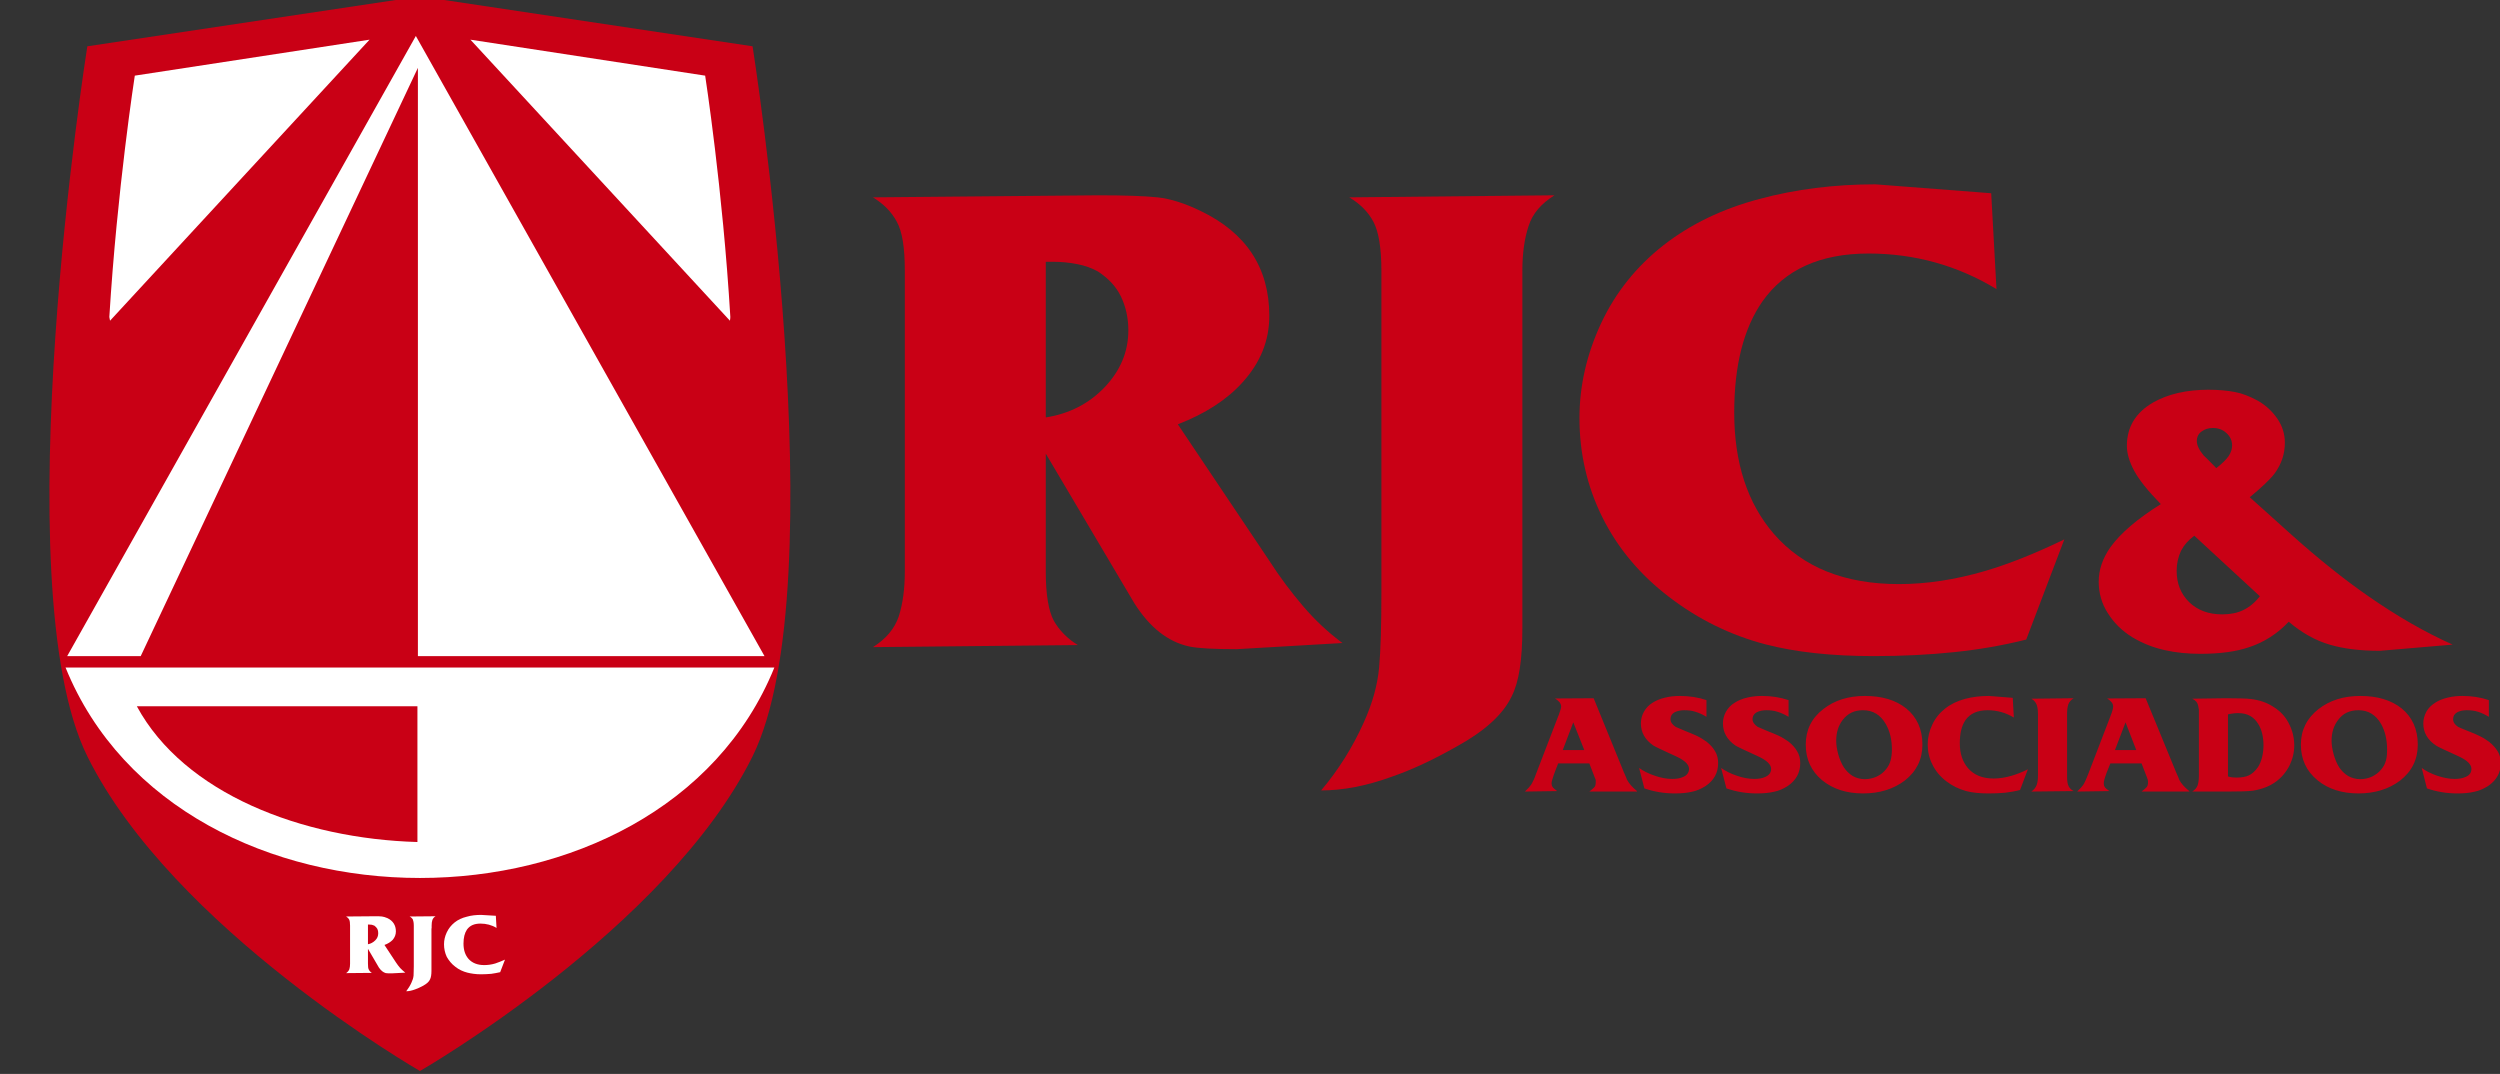
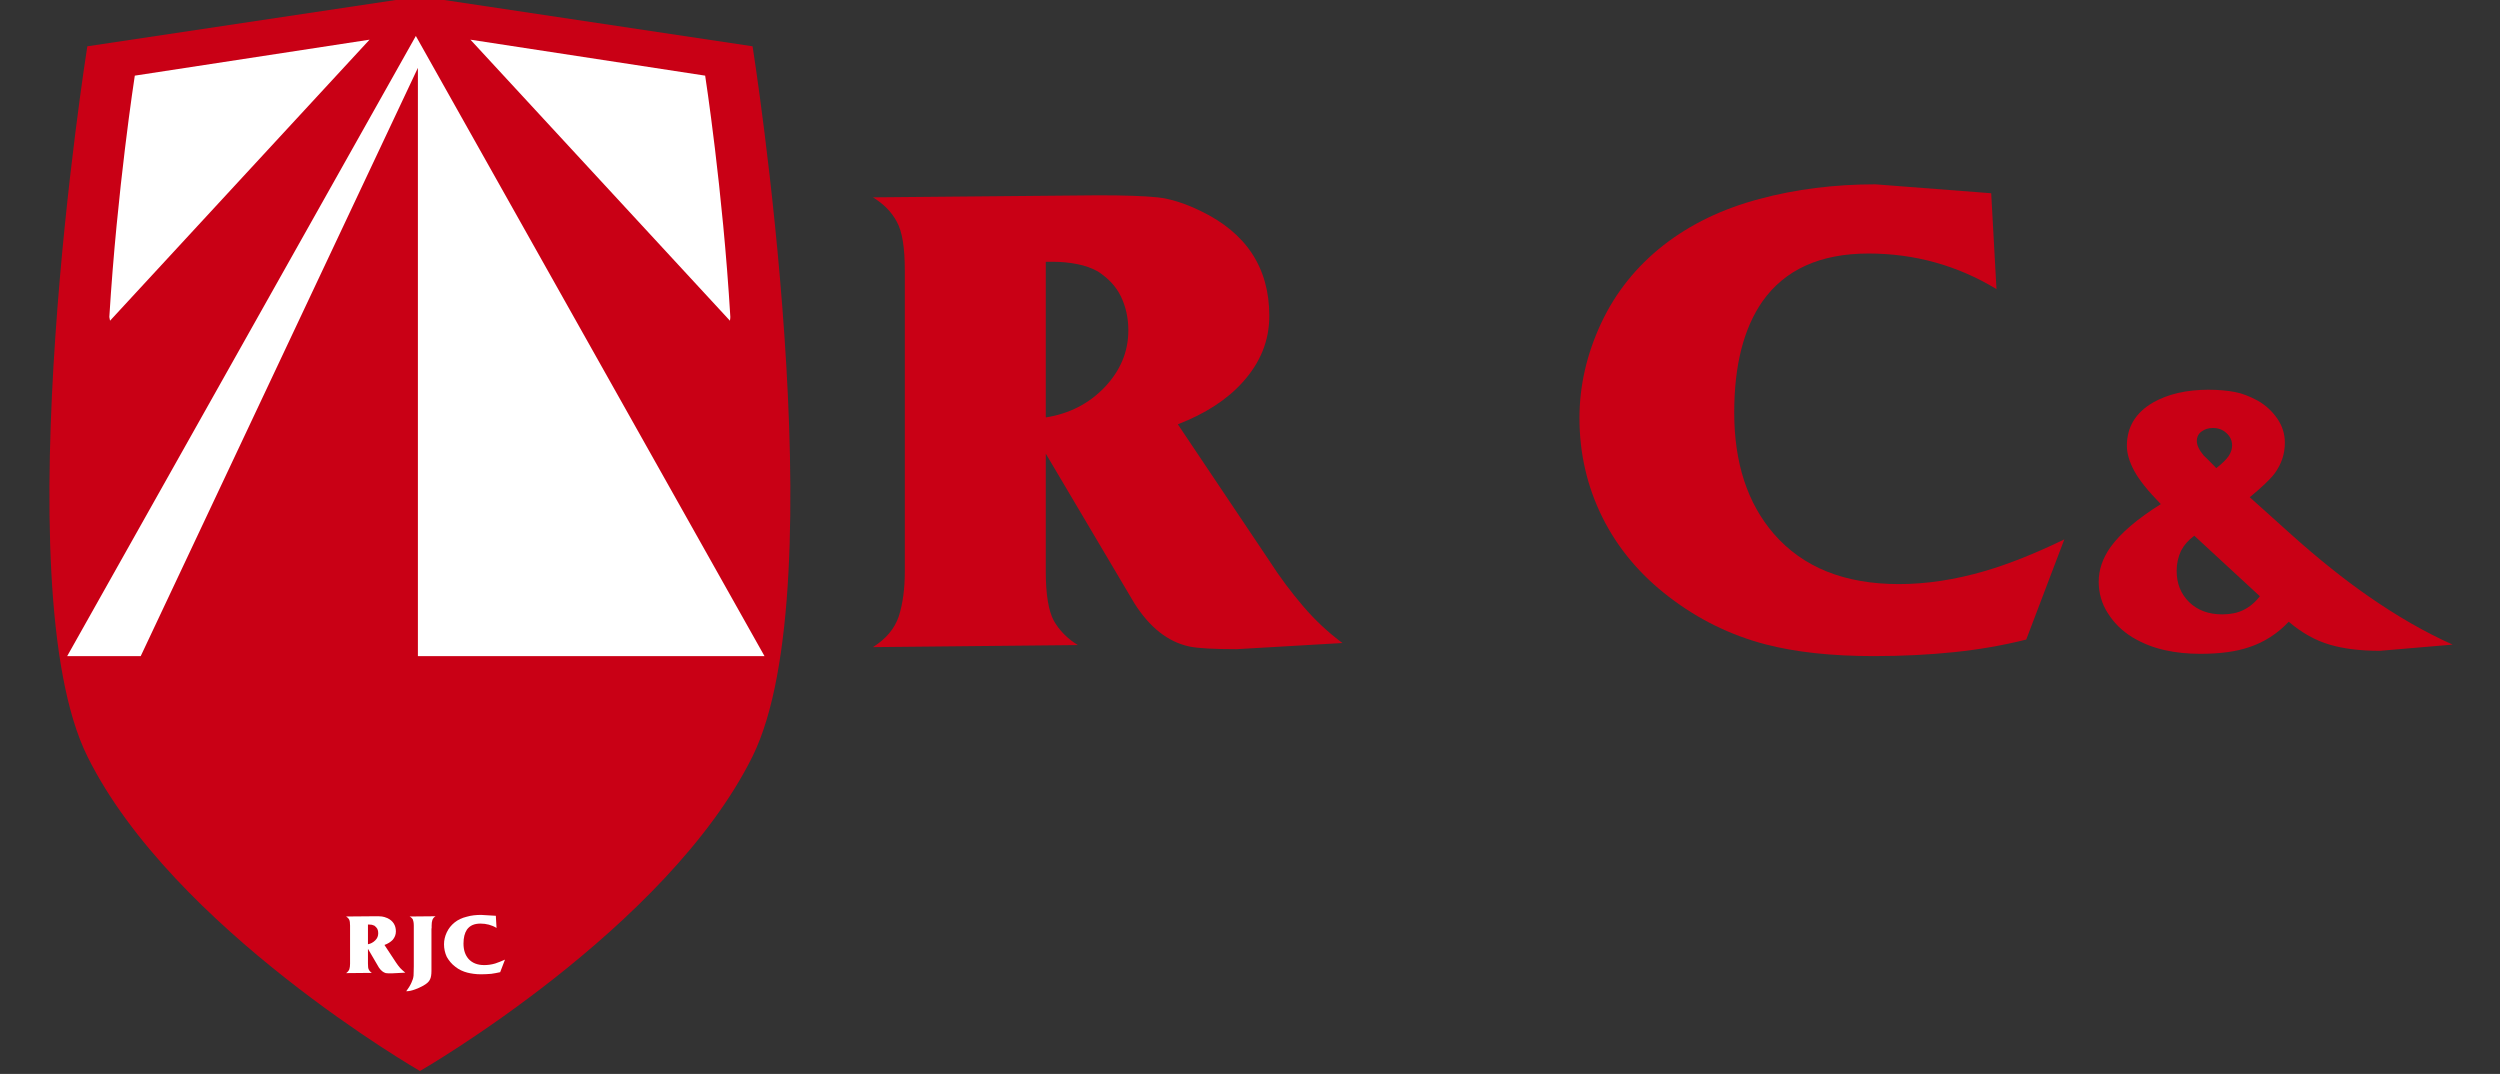
<svg xmlns="http://www.w3.org/2000/svg" width="42.6pt" height="18.3pt" viewBox="0 0 42.6 18.3" version="1.1">
  <rect x="0" y="0" width="42.6" height="18.3" fill="#333333" stroke="none" />
  <defs>
    <clipPath id="clip1">
      <path d="M 0 0 L 14 0 L 14 18.301 L 0 18.301 Z M 0 0 " />
    </clipPath>
    <clipPath id="clip2">
      <path d="M 25 11 L 42.602 11 L 42.602 14 L 25 14 Z M 25 11 " />
    </clipPath>
  </defs>
  <g id="surface1">
    <g clip-path="url(#clip1)" clip-rule="nonzero">
      <path style=" stroke:none;fill-rule:evenodd;fill:rgb(78.906%,0%,8.228%);fill-opacity:1;" d="M 7.156 18.25 C 7.156 18.25 2.941 15.824 1.488 12.887 C 0.035 9.945 1.488 0.789 1.488 0.789 L 7.156 -0.062 L 12.824 0.789 C 12.824 0.789 14.273 9.945 12.824 12.887 C 11.371 15.824 7.156 18.25 7.156 18.25 Z M 7.156 18.25 " />
    </g>
    <path style=" stroke:none;fill-rule:evenodd;fill:rgb(100%,100%,100%);fill-opacity:1;" d="M 7.121 11.18 L 13.027 11.18 L 7.086 0.613 L 1.145 11.18 L 2.398 11.18 L 7.121 1.156 Z M 7.121 11.18 " />
-     <path style=" stroke:none;fill-rule:evenodd;fill:rgb(100%,100%,100%);fill-opacity:1;" d="M 1.117 11.375 L 13.195 11.375 C 11.258 16.156 3.055 16.156 1.117 11.375 Z M 1.117 11.375 " />
    <path style=" stroke:none;fill-rule:evenodd;fill:rgb(78.906%,0%,8.228%);fill-opacity:1;" d="M 2.332 12.035 C 3.137 13.523 5.148 14.293 7.113 14.348 L 7.113 12.035 Z M 2.332 12.035 " />
    <path style=" stroke:none;fill-rule:evenodd;fill:rgb(78.906%,0%,8.228%);fill-opacity:1;" d="M 1.648 5.766 C 1.793 3.336 2.129 1.168 2.129 1.168 L 6.551 0.414 L 6.703 0.578 L 1.66 5.832 C 1.656 5.809 1.652 5.789 1.648 5.766 Z M 1.648 5.766 " />
    <path style=" stroke:none;fill-rule:evenodd;fill:rgb(100%,100%,100%);fill-opacity:1;" d="M 1.863 5.402 C 1.996 3.227 2.297 1.289 2.297 1.289 L 6.297 0.676 L 1.875 5.465 C 1.871 5.445 1.867 5.422 1.863 5.402 Z M 1.863 5.402 " />
-     <path style=" stroke:none;fill-rule:evenodd;fill:rgb(78.906%,0%,8.228%);fill-opacity:1;" d="M 12.664 5.766 C 12.516 3.336 12.18 1.168 12.18 1.168 L 7.758 0.414 L 7.609 0.578 L 12.652 5.832 C 12.656 5.809 12.66 5.789 12.664 5.766 Z M 12.664 5.766 " />
+     <path style=" stroke:none;fill-rule:evenodd;fill:rgb(78.906%,0%,8.228%);fill-opacity:1;" d="M 12.664 5.766 C 12.516 3.336 12.18 1.168 12.18 1.168 L 7.758 0.414 L 7.609 0.578 L 12.652 5.832 C 12.656 5.809 12.66 5.789 12.664 5.766 M 12.664 5.766 " />
    <path style=" stroke:none;fill-rule:evenodd;fill:rgb(100%,100%,100%);fill-opacity:1;" d="M 12.445 5.402 C 12.316 3.227 12.016 1.289 12.016 1.289 L 8.016 0.676 L 12.438 5.465 C 12.441 5.445 12.445 5.422 12.445 5.402 Z M 12.445 5.402 " />
    <path style=" stroke:none;fill-rule:evenodd;fill:rgb(100%,100%,100%);fill-opacity:1;" d="M 6.906 16.574 L 6.676 16.586 C 6.629 16.586 6.594 16.586 6.574 16.582 C 6.531 16.57 6.492 16.539 6.457 16.488 L 6.27 16.168 L 6.27 16.371 C 6.27 16.395 6.27 16.41 6.27 16.418 C 6.27 16.469 6.273 16.504 6.285 16.523 C 6.297 16.547 6.312 16.562 6.336 16.578 L 5.898 16.582 C 5.926 16.562 5.941 16.543 5.953 16.516 C 5.961 16.488 5.965 16.457 5.965 16.422 C 5.965 16.398 5.965 16.383 5.965 16.371 L 5.965 15.824 C 5.965 15.801 5.965 15.785 5.965 15.773 C 5.965 15.727 5.961 15.691 5.949 15.668 C 5.938 15.648 5.918 15.629 5.898 15.617 L 6.379 15.613 C 6.438 15.613 6.48 15.613 6.508 15.617 C 6.535 15.621 6.566 15.629 6.602 15.645 C 6.699 15.691 6.746 15.77 6.746 15.871 C 6.746 15.926 6.727 15.973 6.691 16.016 C 6.656 16.051 6.609 16.082 6.551 16.102 L 6.746 16.398 C 6.77 16.434 6.793 16.465 6.82 16.496 C 6.848 16.523 6.875 16.551 6.906 16.574 Z M 6.445 15.902 C 6.445 15.875 6.441 15.852 6.43 15.828 C 6.418 15.809 6.402 15.789 6.379 15.773 C 6.367 15.77 6.352 15.762 6.336 15.758 C 6.316 15.758 6.301 15.754 6.285 15.754 L 6.27 15.754 L 6.27 16.09 C 6.316 16.082 6.359 16.059 6.395 16.023 C 6.43 15.988 6.445 15.949 6.445 15.902 Z M 6.445 15.902 " />
    <path style=" stroke:none;fill-rule:evenodd;fill:rgb(100%,100%,100%);fill-opacity:1;" d="M 7.352 15.82 L 7.352 16.543 C 7.352 16.609 7.344 16.656 7.328 16.688 C 7.312 16.727 7.273 16.762 7.211 16.797 C 7.16 16.824 7.117 16.844 7.074 16.859 C 7.02 16.879 6.969 16.891 6.922 16.891 C 6.957 16.844 6.988 16.797 7.012 16.742 C 7.031 16.703 7.043 16.664 7.047 16.625 C 7.047 16.59 7.051 16.535 7.051 16.465 L 7.051 15.82 C 7.051 15.801 7.051 15.785 7.051 15.773 C 7.051 15.723 7.043 15.688 7.035 15.668 C 7.023 15.648 7.004 15.629 6.98 15.617 L 7.422 15.613 C 7.395 15.629 7.375 15.652 7.367 15.68 C 7.359 15.703 7.355 15.734 7.355 15.773 C 7.355 15.797 7.355 15.812 7.355 15.82 Z M 7.352 15.82 " />
    <path style=" stroke:none;fill-rule:evenodd;fill:rgb(100%,100%,100%);fill-opacity:1;" d="M 8.605 16.352 L 8.523 16.566 C 8.473 16.578 8.422 16.586 8.371 16.594 C 8.316 16.598 8.258 16.602 8.199 16.602 C 8.105 16.602 8.031 16.59 7.965 16.574 C 7.891 16.555 7.82 16.523 7.758 16.473 C 7.695 16.426 7.648 16.367 7.613 16.305 C 7.582 16.238 7.566 16.168 7.566 16.09 C 7.566 16.02 7.582 15.953 7.613 15.887 C 7.645 15.82 7.688 15.766 7.746 15.719 C 7.805 15.672 7.871 15.641 7.953 15.621 C 8.031 15.598 8.113 15.59 8.199 15.59 L 8.449 15.605 L 8.461 15.812 C 8.379 15.762 8.285 15.738 8.188 15.738 C 8.082 15.738 8.008 15.77 7.957 15.84 C 7.918 15.898 7.898 15.977 7.898 16.078 C 7.898 16.188 7.926 16.273 7.984 16.34 C 8.047 16.41 8.137 16.445 8.25 16.445 C 8.309 16.445 8.371 16.438 8.438 16.418 C 8.488 16.402 8.543 16.379 8.605 16.352 Z M 8.605 16.352 " />
    <g clip-path="url(#clip2)" clip-rule="nonzero">
-       <path style=" stroke:none;fill-rule:evenodd;fill:rgb(78.906%,0%,8.228%);fill-opacity:1;" d="M 27.895 13.488 L 27.082 13.488 C 27.117 13.461 27.145 13.438 27.164 13.418 C 27.184 13.398 27.191 13.371 27.191 13.336 C 27.191 13.312 27.191 13.297 27.191 13.289 C 27.184 13.27 27.176 13.254 27.172 13.242 L 27.082 13.008 L 26.551 13.008 L 26.488 13.172 C 26.477 13.199 26.469 13.227 26.457 13.266 C 26.445 13.301 26.438 13.328 26.438 13.348 C 26.438 13.371 26.445 13.391 26.453 13.406 C 26.465 13.426 26.492 13.449 26.535 13.48 L 25.984 13.488 C 26.031 13.445 26.07 13.402 26.098 13.359 C 26.117 13.324 26.145 13.273 26.168 13.203 L 26.539 12.238 C 26.555 12.195 26.57 12.164 26.574 12.145 C 26.59 12.098 26.602 12.062 26.602 12.043 C 26.602 12.012 26.59 11.988 26.574 11.965 C 26.555 11.945 26.531 11.922 26.496 11.902 L 27.156 11.898 L 27.66 13.133 L 27.664 13.145 C 27.703 13.23 27.723 13.277 27.723 13.285 C 27.758 13.348 27.812 13.414 27.895 13.48 Z M 26.996 12.781 L 26.809 12.309 L 26.629 12.781 Z M 29.277 13.004 C 29.277 13.168 29.207 13.297 29.062 13.395 C 28.988 13.441 28.91 13.477 28.828 13.492 C 28.742 13.512 28.648 13.52 28.539 13.52 C 28.359 13.52 28.188 13.492 28.02 13.434 L 27.93 13.086 C 28.008 13.141 28.094 13.184 28.199 13.219 C 28.301 13.254 28.398 13.273 28.496 13.273 C 28.57 13.273 28.633 13.262 28.684 13.238 C 28.746 13.211 28.781 13.164 28.781 13.102 C 28.781 13.027 28.707 12.957 28.566 12.891 C 28.332 12.785 28.203 12.723 28.172 12.703 C 28.031 12.605 27.961 12.48 27.961 12.328 C 27.961 12.258 27.977 12.191 28.012 12.129 C 28.047 12.066 28.094 12.016 28.156 11.977 C 28.223 11.934 28.293 11.906 28.375 11.887 C 28.457 11.867 28.539 11.859 28.625 11.859 C 28.789 11.859 28.938 11.883 29.078 11.93 L 29.078 12.215 C 29.016 12.176 28.953 12.148 28.891 12.129 C 28.832 12.109 28.766 12.102 28.699 12.102 C 28.637 12.102 28.586 12.113 28.535 12.137 C 28.488 12.164 28.465 12.203 28.465 12.254 C 28.465 12.305 28.496 12.348 28.555 12.387 C 28.578 12.398 28.633 12.422 28.719 12.457 C 28.805 12.492 28.867 12.516 28.906 12.535 C 28.973 12.566 29.027 12.602 29.078 12.637 C 29.145 12.691 29.195 12.746 29.227 12.805 C 29.262 12.863 29.277 12.93 29.277 13.004 Z M 30.676 13.004 C 30.676 13.168 30.605 13.297 30.461 13.395 C 30.387 13.441 30.309 13.477 30.227 13.492 C 30.141 13.512 30.047 13.52 29.938 13.52 C 29.758 13.52 29.586 13.492 29.418 13.434 L 29.328 13.086 C 29.406 13.141 29.492 13.184 29.598 13.219 C 29.699 13.254 29.797 13.273 29.895 13.273 C 29.969 13.273 30.031 13.262 30.082 13.238 C 30.145 13.211 30.18 13.164 30.18 13.102 C 30.18 13.027 30.105 12.957 29.965 12.891 C 29.73 12.785 29.602 12.723 29.57 12.703 C 29.43 12.605 29.359 12.48 29.359 12.328 C 29.359 12.258 29.375 12.191 29.41 12.129 C 29.445 12.066 29.492 12.016 29.555 11.977 C 29.621 11.934 29.691 11.906 29.773 11.887 C 29.855 11.867 29.938 11.859 30.023 11.859 C 30.188 11.859 30.336 11.883 30.477 11.93 L 30.477 12.215 C 30.414 12.176 30.352 12.148 30.289 12.129 C 30.23 12.109 30.164 12.102 30.098 12.102 C 30.035 12.102 29.984 12.113 29.934 12.137 C 29.887 12.164 29.863 12.203 29.863 12.254 C 29.863 12.305 29.895 12.348 29.953 12.387 C 29.977 12.398 30.031 12.422 30.117 12.457 C 30.203 12.492 30.266 12.516 30.305 12.535 C 30.371 12.566 30.426 12.602 30.477 12.637 C 30.543 12.691 30.594 12.746 30.625 12.805 C 30.66 12.863 30.676 12.93 30.676 13.004 Z M 32.758 12.688 C 32.758 12.941 32.656 13.145 32.457 13.301 C 32.266 13.445 32.031 13.52 31.746 13.52 C 31.465 13.52 31.234 13.445 31.051 13.297 C 30.863 13.141 30.77 12.938 30.77 12.688 C 30.77 12.441 30.867 12.238 31.07 12.082 C 31.258 11.934 31.496 11.859 31.777 11.859 C 32.07 11.859 32.305 11.93 32.48 12.07 C 32.664 12.219 32.758 12.426 32.758 12.688 Z M 32.238 12.77 C 32.238 12.602 32.203 12.457 32.133 12.336 C 32.043 12.18 31.914 12.102 31.746 12.102 C 31.598 12.102 31.484 12.156 31.398 12.27 C 31.324 12.367 31.289 12.484 31.289 12.625 C 31.289 12.691 31.301 12.77 31.324 12.855 C 31.348 12.938 31.379 13.012 31.418 13.074 C 31.457 13.133 31.508 13.184 31.57 13.223 C 31.633 13.258 31.703 13.277 31.777 13.277 C 31.848 13.277 31.914 13.262 31.977 13.234 C 32.043 13.203 32.094 13.164 32.137 13.109 C 32.176 13.062 32.199 13.016 32.215 12.961 C 32.23 12.906 32.238 12.844 32.238 12.77 Z M 34.555 13.109 L 34.422 13.461 C 34.34 13.484 34.254 13.496 34.168 13.508 C 34.082 13.516 33.988 13.52 33.887 13.52 C 33.738 13.52 33.609 13.508 33.504 13.48 C 33.379 13.445 33.266 13.391 33.164 13.312 C 33.062 13.234 32.984 13.141 32.93 13.031 C 32.875 12.926 32.848 12.809 32.848 12.684 C 32.848 12.566 32.875 12.457 32.926 12.348 C 32.977 12.238 33.051 12.148 33.145 12.074 C 33.238 12 33.352 11.945 33.48 11.91 C 33.609 11.875 33.746 11.859 33.891 11.859 L 34.297 11.891 L 34.316 12.227 C 34.18 12.145 34.031 12.102 33.867 12.102 C 33.695 12.102 33.57 12.16 33.492 12.27 C 33.426 12.367 33.395 12.496 33.395 12.664 C 33.395 12.84 33.441 12.98 33.535 13.09 C 33.637 13.207 33.781 13.266 33.973 13.266 C 34.07 13.266 34.172 13.25 34.277 13.219 C 34.359 13.195 34.453 13.16 34.555 13.109 Z M 34.613 13.488 C 34.656 13.461 34.688 13.422 34.707 13.371 C 34.719 13.332 34.727 13.285 34.727 13.227 C 34.727 13.191 34.727 13.164 34.727 13.145 L 34.727 12.242 C 34.727 12.207 34.727 12.18 34.727 12.164 C 34.727 12.082 34.715 12.023 34.695 11.988 C 34.68 11.957 34.652 11.926 34.613 11.906 L 35.336 11.898 C 35.289 11.926 35.258 11.961 35.242 12.008 C 35.23 12.051 35.223 12.102 35.223 12.164 C 35.223 12.199 35.223 12.227 35.223 12.242 L 35.223 13.145 C 35.223 13.18 35.223 13.207 35.223 13.227 C 35.223 13.305 35.23 13.363 35.25 13.398 C 35.266 13.43 35.297 13.461 35.336 13.48 Z M 37.305 13.488 L 36.492 13.488 C 36.527 13.461 36.555 13.438 36.574 13.418 C 36.594 13.398 36.602 13.371 36.602 13.336 C 36.602 13.312 36.602 13.297 36.598 13.289 C 36.594 13.27 36.586 13.254 36.582 13.242 L 36.492 13.008 L 35.961 13.008 L 35.895 13.172 C 35.887 13.199 35.875 13.227 35.863 13.266 C 35.852 13.301 35.848 13.328 35.848 13.348 C 35.848 13.371 35.852 13.391 35.863 13.406 C 35.871 13.426 35.898 13.449 35.945 13.48 L 35.395 13.488 C 35.441 13.445 35.48 13.402 35.508 13.359 C 35.527 13.324 35.551 13.273 35.578 13.203 L 35.949 12.238 C 35.965 12.195 35.977 12.164 35.984 12.145 C 36 12.098 36.008 12.062 36.008 12.043 C 36.008 12.012 36 11.988 35.98 11.965 C 35.965 11.945 35.938 11.922 35.906 11.902 L 36.562 11.898 L 37.07 13.133 L 37.074 13.145 C 37.113 13.23 37.133 13.277 37.133 13.285 C 37.164 13.348 37.223 13.414 37.305 13.48 Z M 36.402 12.781 L 36.219 12.309 L 36.039 12.781 Z M 39.094 12.703 C 39.094 12.82 39.066 12.938 39.012 13.047 C 38.953 13.16 38.875 13.254 38.77 13.328 C 38.664 13.402 38.539 13.449 38.391 13.473 C 38.309 13.484 38.168 13.488 37.961 13.488 L 37.355 13.488 C 37.402 13.461 37.434 13.422 37.449 13.379 C 37.461 13.336 37.469 13.285 37.469 13.223 C 37.469 13.188 37.469 13.16 37.469 13.145 L 37.469 12.402 C 37.469 12.367 37.469 12.34 37.469 12.32 C 37.469 12.301 37.469 12.289 37.469 12.281 C 37.469 12.266 37.469 12.254 37.469 12.246 C 37.469 12.23 37.469 12.219 37.469 12.211 C 37.469 12.199 37.469 12.188 37.469 12.184 C 37.469 12.148 37.469 12.121 37.469 12.094 C 37.465 12.066 37.461 12.043 37.457 12.027 C 37.445 11.969 37.41 11.93 37.355 11.906 L 37.926 11.898 C 38.137 11.898 38.273 11.902 38.344 11.91 C 38.492 11.926 38.621 11.969 38.73 12.039 C 38.852 12.113 38.941 12.207 39 12.324 C 39.062 12.441 39.094 12.566 39.094 12.703 Z M 38.57 12.703 C 38.57 12.555 38.539 12.43 38.48 12.336 C 38.406 12.215 38.297 12.152 38.145 12.152 C 38.117 12.152 38.09 12.152 38.062 12.156 C 38.035 12.16 38 12.164 37.965 12.172 L 37.965 13.23 C 37.984 13.238 38.008 13.242 38.035 13.246 C 38.062 13.246 38.086 13.25 38.109 13.25 C 38.195 13.25 38.27 13.238 38.324 13.211 C 38.379 13.184 38.43 13.137 38.477 13.07 C 38.508 13.02 38.531 12.965 38.547 12.898 C 38.562 12.832 38.57 12.766 38.57 12.703 Z M 41.199 12.688 C 41.199 12.941 41.098 13.145 40.898 13.301 C 40.707 13.445 40.469 13.52 40.188 13.52 C 39.906 13.52 39.672 13.445 39.492 13.297 C 39.301 13.141 39.207 12.938 39.207 12.688 C 39.207 12.441 39.309 12.238 39.508 12.082 C 39.699 11.934 39.934 11.859 40.219 11.859 C 40.512 11.859 40.746 11.93 40.922 12.07 C 41.105 12.219 41.199 12.426 41.199 12.688 Z M 40.676 12.77 C 40.676 12.602 40.641 12.457 40.574 12.336 C 40.484 12.18 40.355 12.102 40.188 12.102 C 40.039 12.102 39.922 12.156 39.84 12.27 C 39.766 12.367 39.73 12.484 39.73 12.625 C 39.73 12.691 39.742 12.77 39.766 12.855 C 39.789 12.938 39.82 13.012 39.859 13.074 C 39.898 13.133 39.949 13.184 40.012 13.223 C 40.074 13.258 40.145 13.277 40.219 13.277 C 40.289 13.277 40.355 13.262 40.418 13.234 C 40.48 13.203 40.535 13.164 40.578 13.109 C 40.617 13.062 40.641 13.016 40.656 12.961 C 40.672 12.906 40.676 12.844 40.676 12.77 Z M 42.613 13.004 C 42.613 13.168 42.539 13.297 42.395 13.395 C 42.32 13.441 42.242 13.477 42.16 13.492 C 42.078 13.512 41.98 13.52 41.875 13.52 C 41.695 13.52 41.52 13.492 41.355 13.434 L 41.266 13.086 C 41.34 13.141 41.43 13.184 41.531 13.219 C 41.637 13.254 41.734 13.273 41.828 13.273 C 41.902 13.273 41.965 13.262 42.016 13.238 C 42.082 13.211 42.113 13.164 42.113 13.102 C 42.113 13.027 42.043 12.957 41.902 12.891 C 41.668 12.785 41.535 12.723 41.508 12.703 C 41.363 12.605 41.293 12.48 41.293 12.328 C 41.293 12.258 41.312 12.191 41.344 12.129 C 41.379 12.066 41.43 12.016 41.492 11.977 C 41.555 11.934 41.629 11.906 41.711 11.887 C 41.789 11.867 41.875 11.859 41.961 11.859 C 42.121 11.859 42.273 11.883 42.41 11.93 L 42.41 12.215 C 42.348 12.176 42.285 12.148 42.227 12.129 C 42.164 12.109 42.102 12.102 42.031 12.102 C 41.973 12.102 41.918 12.113 41.871 12.137 C 41.824 12.164 41.801 12.203 41.801 12.254 C 41.801 12.305 41.828 12.348 41.887 12.387 C 41.91 12.398 41.965 12.422 42.055 12.457 C 42.141 12.492 42.203 12.516 42.238 12.535 C 42.305 12.566 42.363 12.602 42.41 12.637 C 42.477 12.691 42.527 12.746 42.562 12.805 C 42.598 12.863 42.613 12.93 42.613 13.004 Z M 42.613 13.004 " />
-     </g>
+       </g>
    <path style=" stroke:none;fill-rule:evenodd;fill:rgb(78.906%,0%,8.228%);fill-opacity:1;" d="M 22.875 10.957 L 21.07 11.062 C 20.68 11.062 20.41 11.047 20.266 11.016 C 19.902 10.938 19.59 10.691 19.328 10.277 L 17.82 7.73 L 17.82 9.355 C 17.82 9.527 17.82 9.656 17.82 9.742 C 17.82 10.129 17.867 10.41 17.957 10.578 C 18.051 10.742 18.188 10.883 18.367 10.992 L 14.875 11.027 C 15.098 10.887 15.246 10.711 15.316 10.5 C 15.383 10.289 15.418 10.035 15.418 9.742 C 15.418 9.57 15.418 9.441 15.418 9.355 L 15.418 4.996 C 15.418 4.828 15.418 4.699 15.418 4.613 C 15.418 4.223 15.375 3.945 15.281 3.777 C 15.191 3.609 15.055 3.473 14.875 3.363 L 18.719 3.328 C 19.168 3.328 19.504 3.34 19.727 3.363 C 19.945 3.387 20.191 3.465 20.457 3.594 C 21.238 3.969 21.629 4.566 21.629 5.383 C 21.629 5.805 21.477 6.18 21.172 6.516 C 20.906 6.812 20.535 7.051 20.07 7.23 L 21.629 9.555 C 21.809 9.836 22.004 10.094 22.207 10.332 C 22.41 10.57 22.633 10.777 22.875 10.957 Z M 19.227 5.629 C 19.227 5.418 19.184 5.227 19.102 5.055 C 19.02 4.883 18.887 4.742 18.707 4.625 C 18.609 4.57 18.492 4.527 18.355 4.5 C 18.215 4.473 18.082 4.461 17.953 4.461 L 17.82 4.461 L 17.82 7.113 C 18.219 7.051 18.555 6.879 18.824 6.598 C 19.09 6.316 19.227 5.996 19.227 5.629 Z M 19.227 5.629 " />
-     <path style=" stroke:none;fill-rule:evenodd;fill:rgb(78.906%,0%,8.228%);fill-opacity:1;" d="M 25.941 4.996 L 25.941 10.711 C 25.941 11.242 25.883 11.625 25.758 11.867 C 25.613 12.172 25.301 12.457 24.824 12.719 C 24.426 12.945 24.059 13.117 23.719 13.234 C 23.289 13.391 22.883 13.469 22.512 13.469 C 22.809 13.117 23.051 12.73 23.238 12.312 C 23.387 11.984 23.473 11.672 23.5 11.375 C 23.527 11.082 23.539 10.656 23.539 10.102 L 23.539 4.996 C 23.539 4.828 23.539 4.699 23.539 4.613 C 23.539 4.223 23.492 3.945 23.402 3.777 C 23.312 3.609 23.176 3.473 22.992 3.363 L 26.488 3.328 C 26.262 3.469 26.113 3.641 26.047 3.852 C 25.977 4.062 25.941 4.316 25.941 4.613 C 25.941 4.781 25.941 4.91 25.941 4.996 Z M 25.941 4.996 " />
    <path style=" stroke:none;fill-rule:evenodd;fill:rgb(78.906%,0%,8.228%);fill-opacity:1;" d="M 35.176 9.191 L 34.527 10.898 C 34.121 11 33.711 11.07 33.293 11.113 C 32.879 11.156 32.422 11.18 31.93 11.18 C 31.211 11.18 30.598 11.113 30.086 10.98 C 29.488 10.824 28.941 10.555 28.441 10.172 C 27.945 9.793 27.566 9.34 27.305 8.816 C 27.047 8.297 26.914 7.73 26.914 7.125 C 26.914 6.57 27.039 6.031 27.285 5.504 C 27.531 4.98 27.887 4.539 28.344 4.18 C 28.805 3.82 29.348 3.559 29.977 3.391 C 30.602 3.223 31.262 3.141 31.957 3.141 L 33.93 3.293 L 34.02 4.926 C 33.355 4.523 32.625 4.32 31.84 4.32 C 31.016 4.32 30.414 4.594 30.031 5.137 C 29.711 5.598 29.551 6.227 29.551 7.031 C 29.551 7.887 29.777 8.578 30.227 9.098 C 30.723 9.668 31.43 9.953 32.359 9.953 C 32.824 9.953 33.316 9.879 33.824 9.73 C 34.223 9.613 34.676 9.434 35.176 9.191 Z M 35.176 9.191 " />
    <path style=" stroke:none;fill-rule:evenodd;fill:rgb(78.906%,0%,8.228%);fill-opacity:1;" d="M 40.551 11.09 C 40.219 11.09 39.934 11.055 39.695 10.984 C 39.457 10.914 39.223 10.785 39 10.594 C 38.809 10.797 38.586 10.941 38.328 11.027 C 38.102 11.105 37.824 11.141 37.492 11.141 C 37.277 11.141 37.078 11.121 36.887 11.078 C 36.695 11.035 36.512 10.965 36.336 10.859 C 36.164 10.754 36.023 10.617 35.918 10.449 C 35.812 10.285 35.762 10.105 35.762 9.91 C 35.762 9.711 35.828 9.512 35.965 9.32 C 36.137 9.082 36.422 8.84 36.82 8.59 C 36.602 8.367 36.449 8.176 36.367 8.023 C 36.285 7.871 36.242 7.727 36.242 7.598 C 36.242 7.277 36.391 7.031 36.688 6.859 C 36.941 6.715 37.258 6.641 37.633 6.641 C 37.809 6.641 37.957 6.656 38.082 6.68 C 38.207 6.703 38.336 6.754 38.473 6.828 C 38.609 6.906 38.719 7.008 38.805 7.133 C 38.891 7.258 38.934 7.395 38.934 7.543 C 38.934 7.738 38.875 7.91 38.758 8.07 C 38.68 8.172 38.539 8.305 38.336 8.473 L 39.066 9.129 C 39.512 9.527 39.941 9.871 40.352 10.156 C 40.84 10.496 41.32 10.773 41.793 10.984 Z M 38.035 7.59 C 38.035 7.508 38.004 7.438 37.938 7.379 C 37.875 7.32 37.797 7.293 37.707 7.293 C 37.633 7.293 37.57 7.312 37.516 7.352 C 37.461 7.391 37.434 7.445 37.434 7.516 C 37.434 7.586 37.473 7.668 37.551 7.762 C 37.562 7.77 37.633 7.84 37.766 7.977 C 37.867 7.898 37.938 7.828 37.977 7.77 C 38.016 7.711 38.035 7.652 38.035 7.59 Z M 38.508 10.16 L 37.391 9.129 C 37.289 9.203 37.215 9.289 37.164 9.387 C 37.117 9.488 37.09 9.602 37.09 9.727 C 37.09 9.941 37.16 10.121 37.305 10.262 C 37.445 10.398 37.633 10.469 37.867 10.469 C 38.004 10.469 38.125 10.445 38.227 10.395 C 38.332 10.344 38.426 10.266 38.508 10.16 Z M 38.508 10.16 " />
  </g>
</svg>